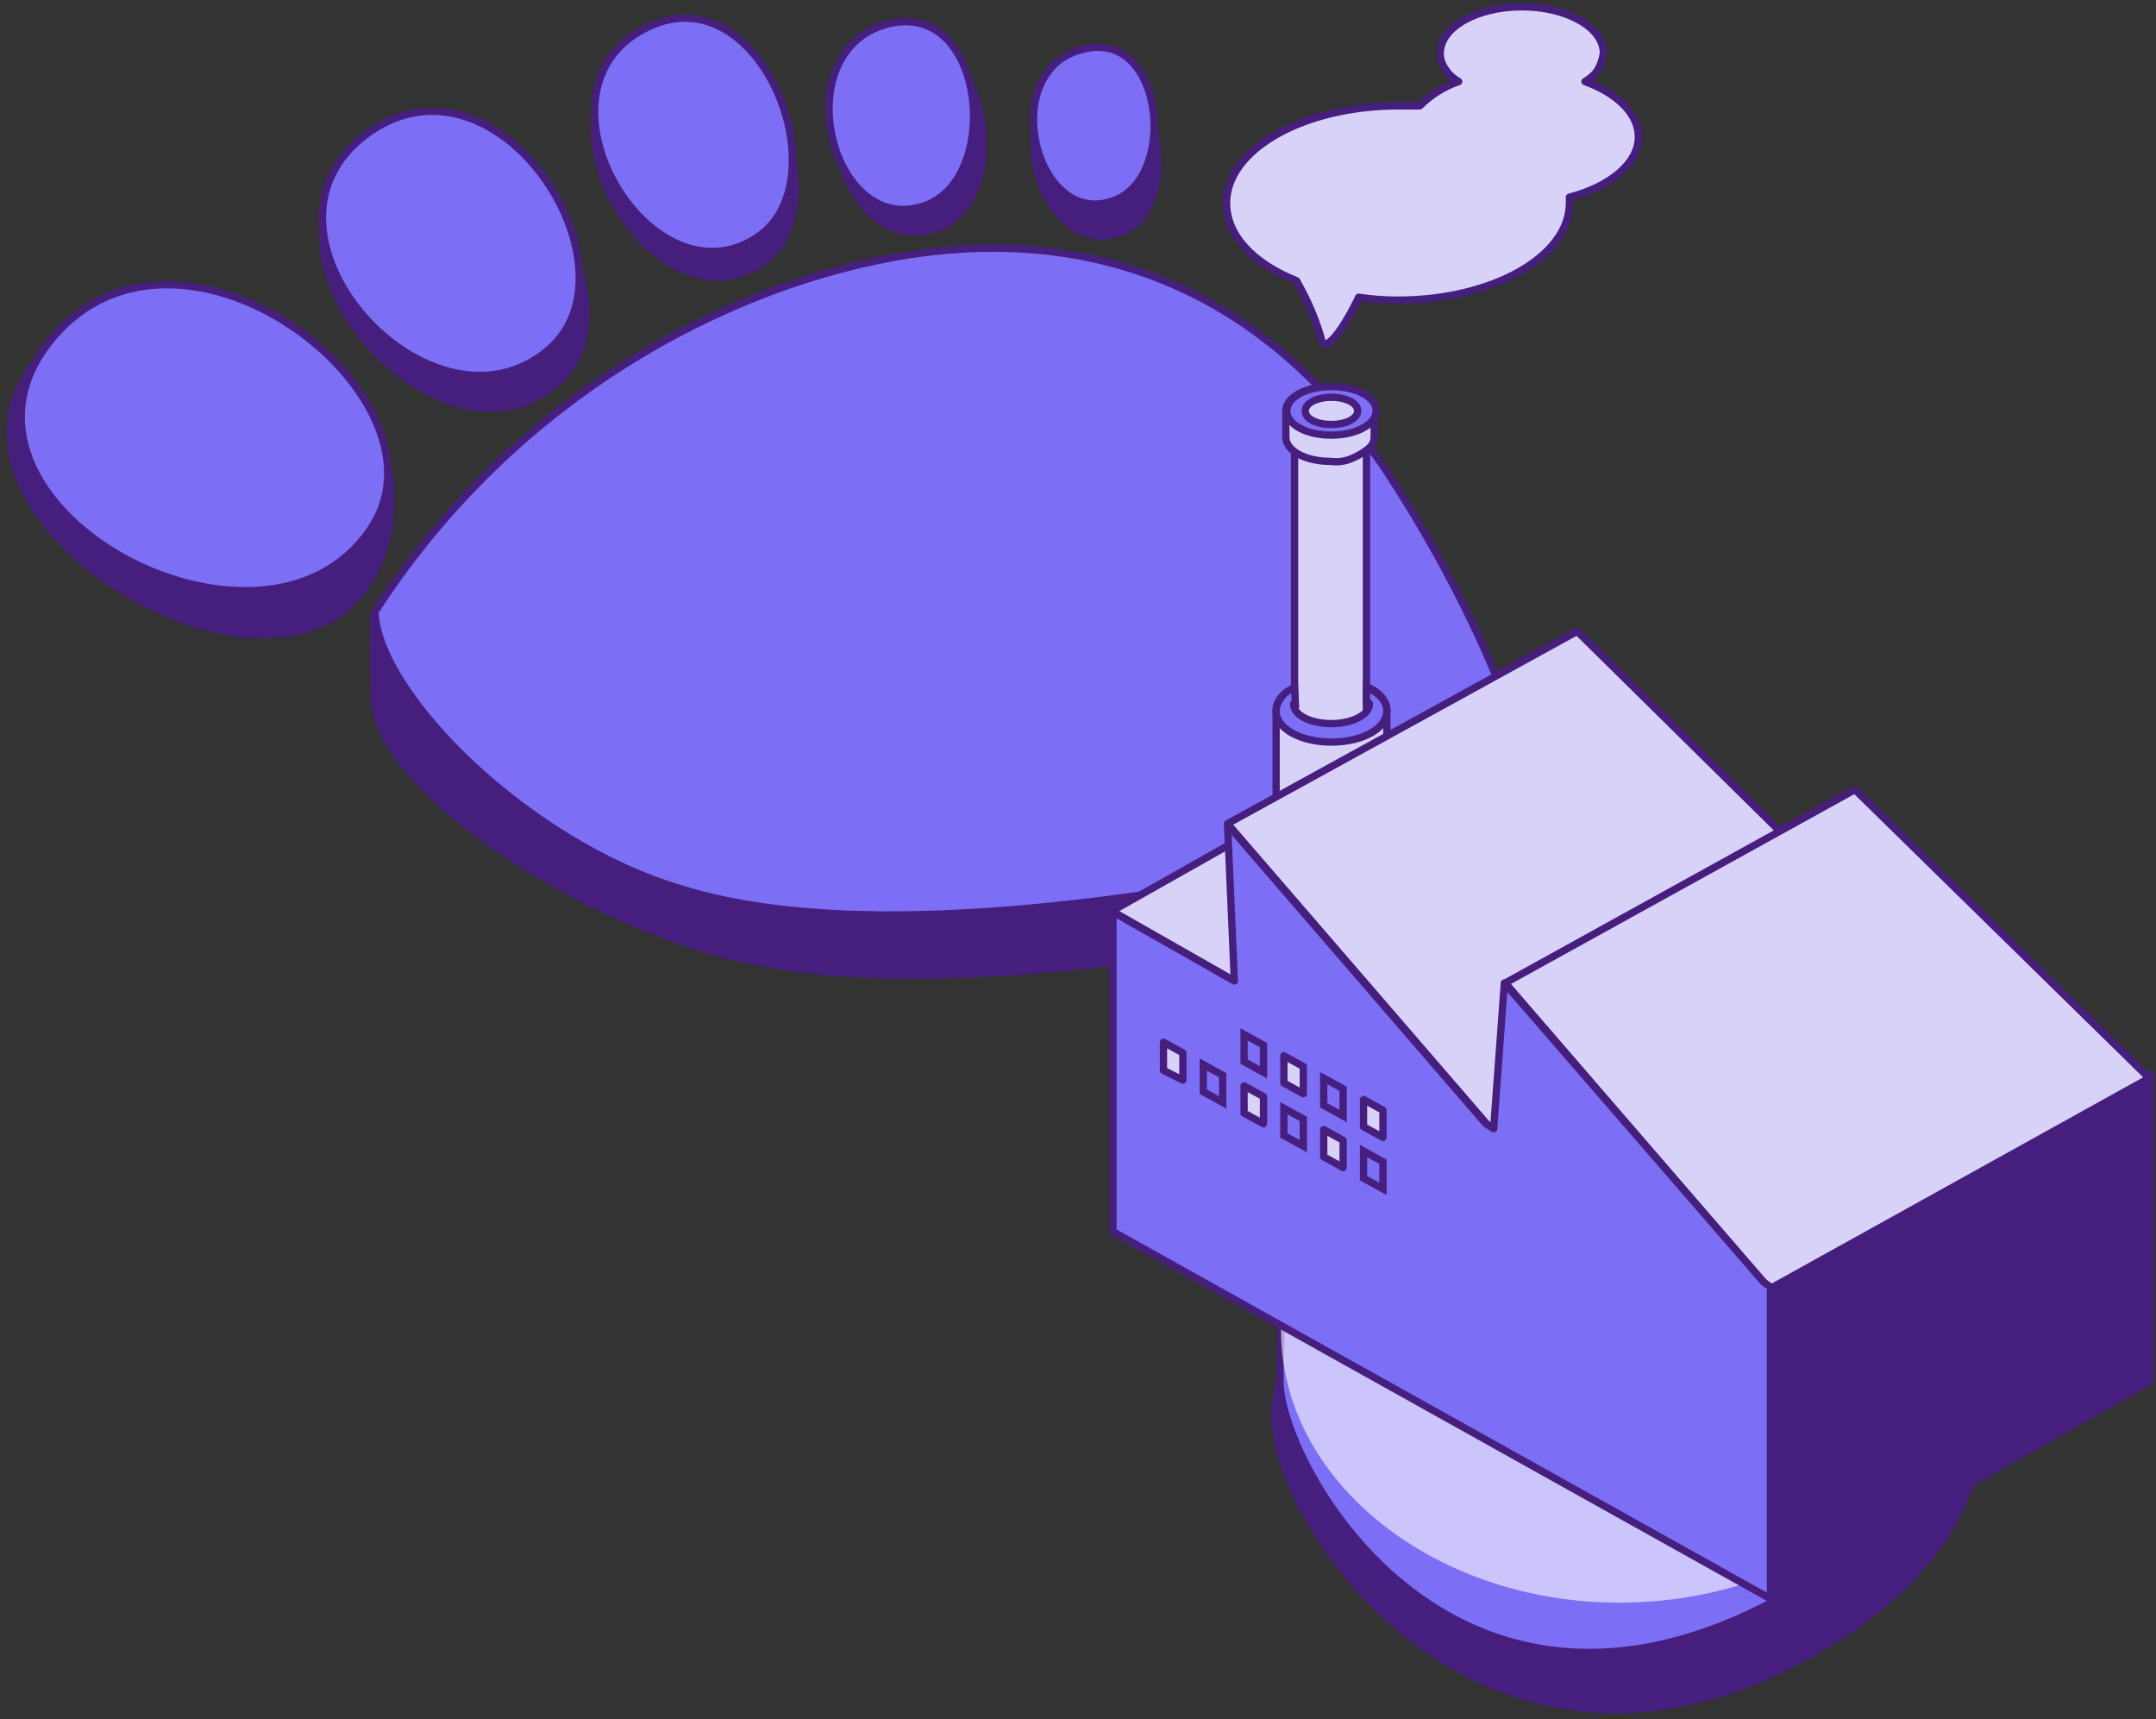
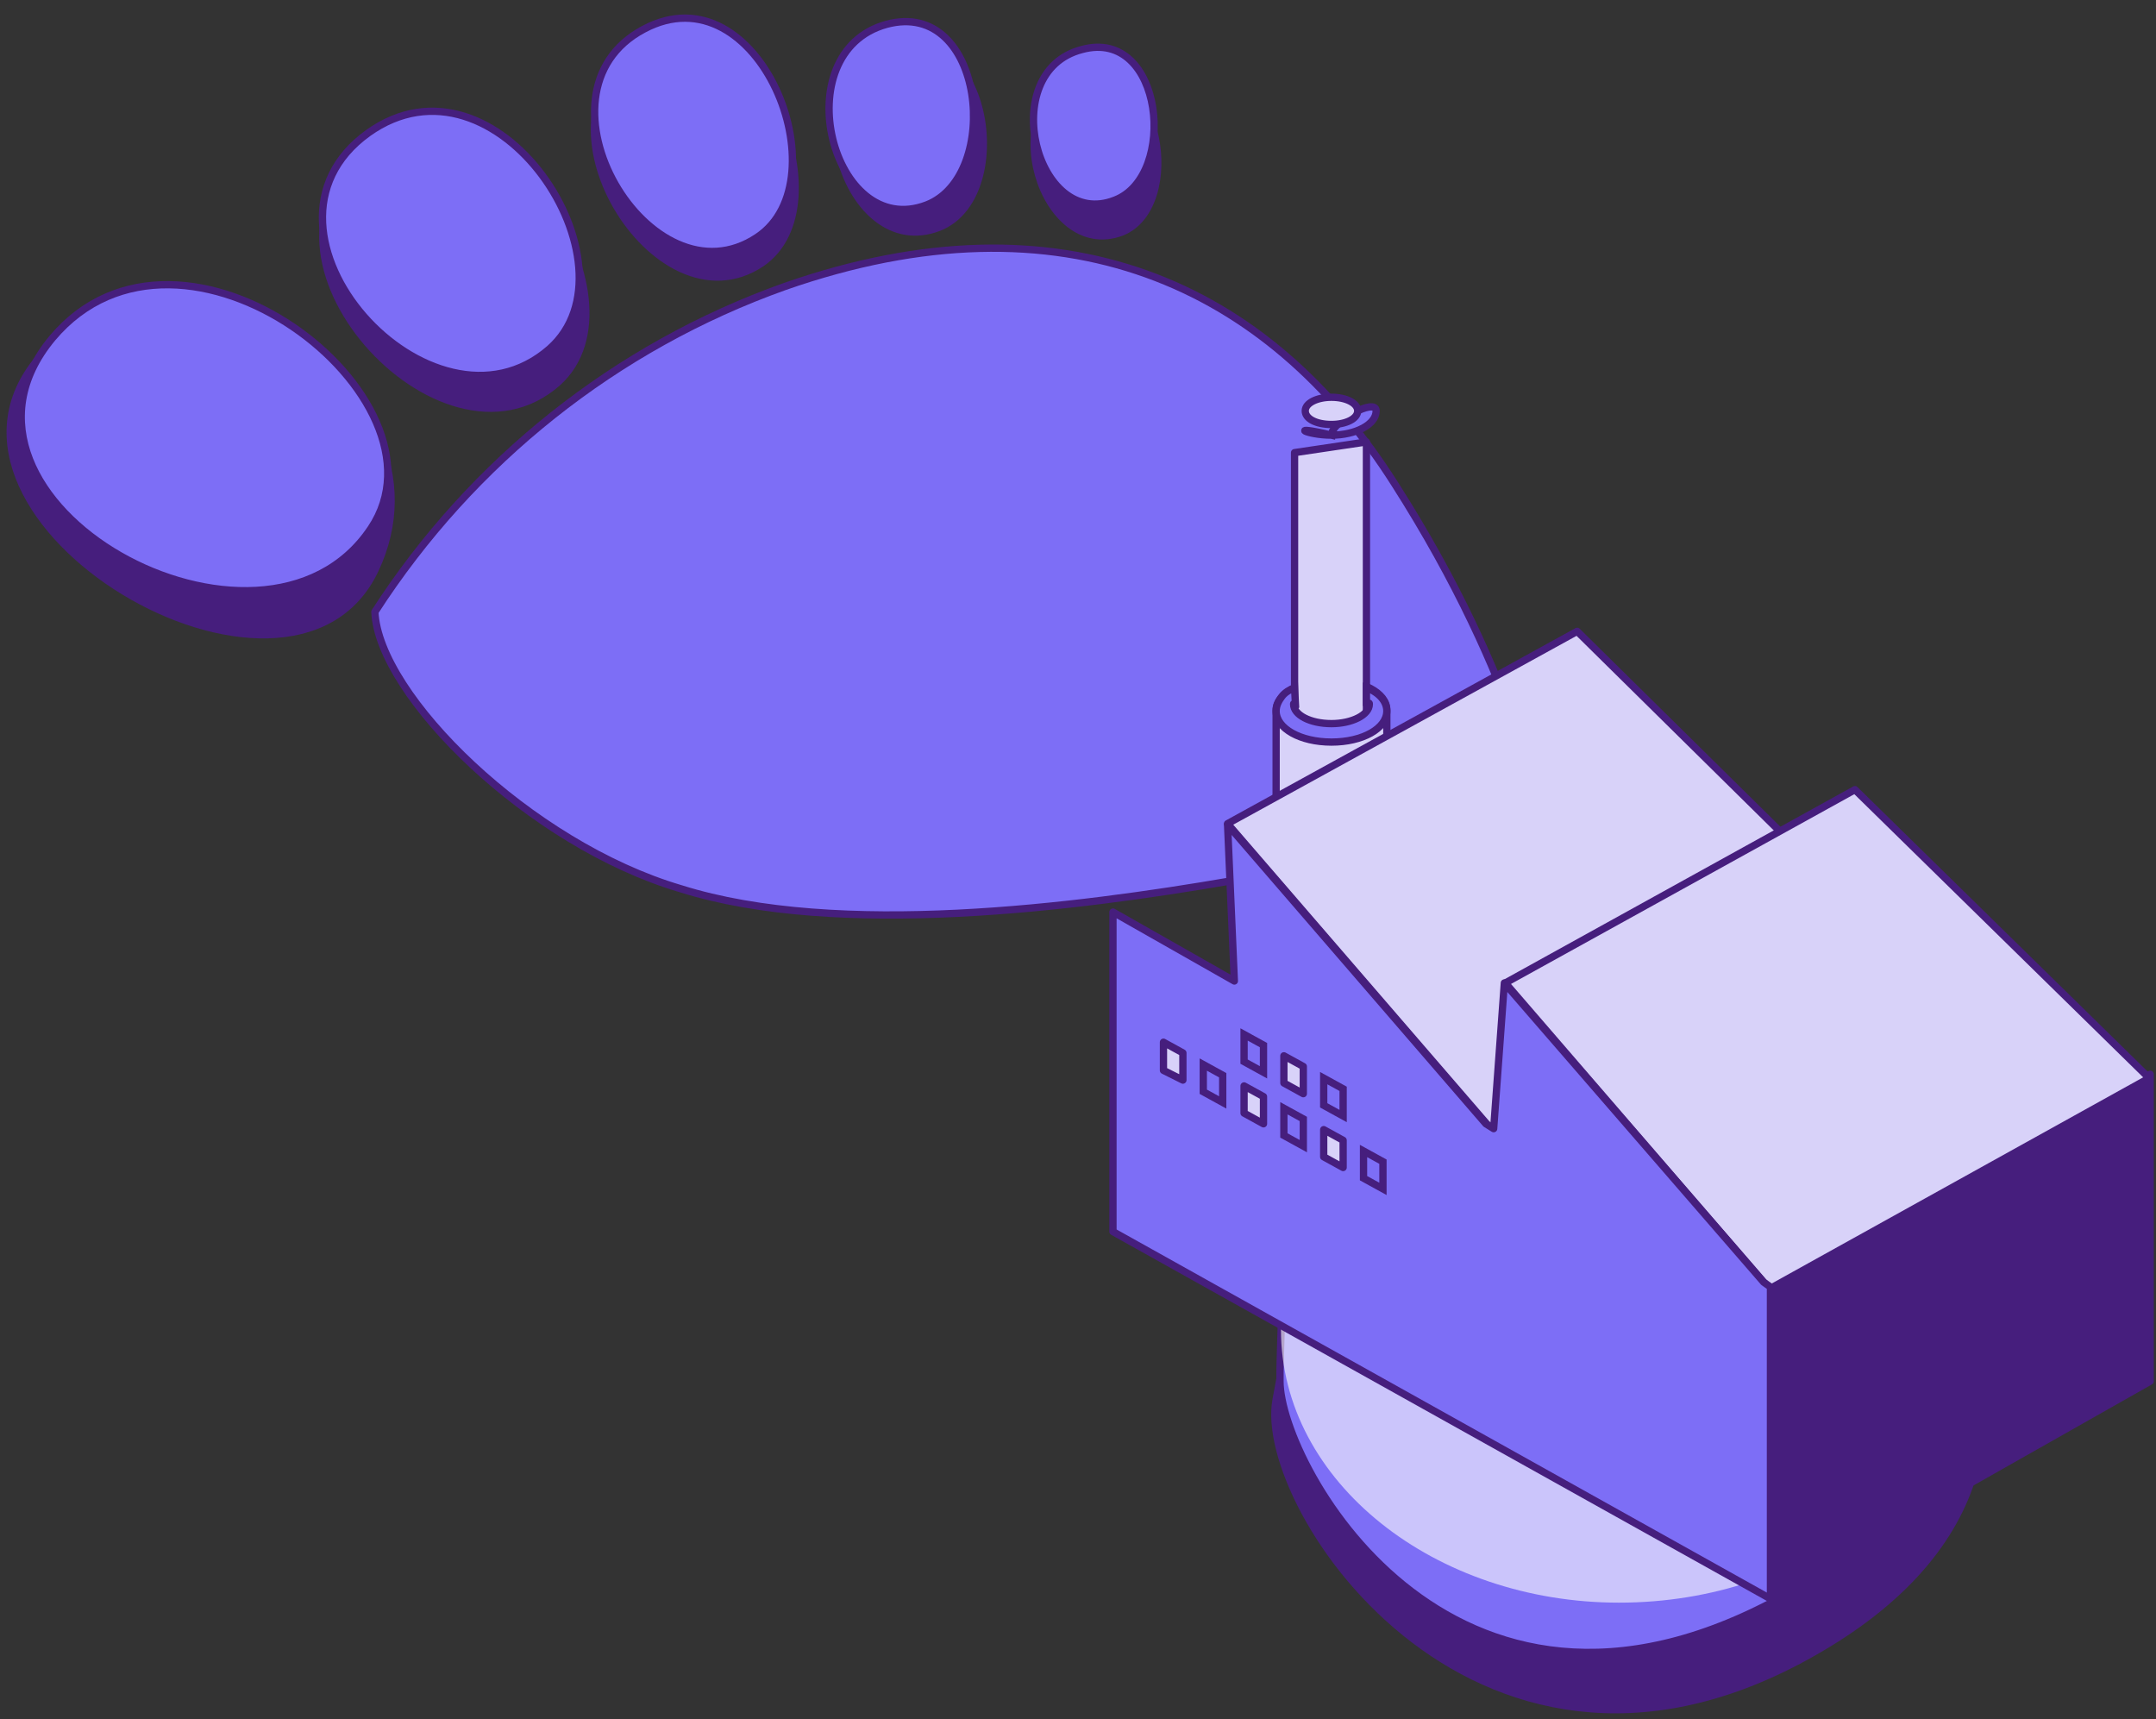
<svg xmlns="http://www.w3.org/2000/svg" xmlns:xlink="http://www.w3.org/1999/xlink" version="1.1" id="Livello_1" x="0px" y="0px" viewBox="0 0 222 177" style="enable-background:new 0 0 222 177;" xml:space="preserve">
  <rect x="0" y="0" width="222" height="177" fill="#333333" stroke="none" />
  <style type="text/css">
	.st0{clip-path:url(#SVGID_2_);}
	.st1{fill:#461E7D;stroke:#461E7D;stroke-width:0.75;stroke-linecap:round;stroke-linejoin:round;}
	.st2{fill:#7D6EF6;stroke:#461E7D;stroke-width:0.75;stroke-linecap:round;stroke-linejoin:round;}
	.st3{opacity:0.6;}
	.st4{fill:#FFFFFF;}
	.st5{fill:#D8D2F9;stroke:#461E7D;stroke-width:0.75;stroke-linecap:round;stroke-linejoin:round;}
	.st6{fill:#7D6EF6;stroke:#461E7D;stroke-width:0.75;stroke-miterlimit:10;}
	.st7{fill:#D8D2F9;stroke:#461E7D;stroke-width:0.75;stroke-miterlimit:10;}
	.st8{fill:#461E7D;stroke:#461E7D;stroke-width:0.75;stroke-linejoin:round;}
	.st9{fill:#D8D2F9;stroke:#461E7D;stroke-width:0.75;stroke-linejoin:round;}
	.st10{fill:none;stroke:#461E7D;stroke-width:0.75;stroke-miterlimit:10;}
</style>
  <g>
    <defs>
      <rect id="SVGID_1_" width="222" height="177" />
    </defs>
    <clipPath id="SVGID_2_">
      <use xlink:href="#SVGID_1_" style="overflow:visible;" />
    </clipPath>
    <g class="st0">
      <path class="st1" d="M4,36.9C17.3,21,47.7,39.6,38.6,58.7C29.9,77-10,53.5,4,36.9z" />
      <path class="st1" d="M37.8,15.8C51,6.3,67,30.8,57.4,39.4C45.4,50,23.8,25.8,37.8,15.8z" />
      <path class="st1" d="M66.1,5c11.8-6.3,21.1,16.1,12.3,22.1C67.5,34.4,53.7,11.6,66.1,5z" />
      <path class="st1" d="M91.8,4.7c10.1-2.7,12.7,15.6,4.9,18.7C87,27.2,81.2,7.7,91.8,4.7z" />
      <path class="st1" d="M111.2,8c8.4-2.3,10.8,13.3,4.3,15.9C107.3,27,102.3,10.4,111.2,8z" />
-       <path class="st1" d="M38.6,72.2c0,0-0.3-8.8,0-9.2c2.7-3.7,18.7-18.3,44.7-27.3c28.7-10,49.8-0.1,62.7,20.3    c12.9,20.5,15,34.9,17.1,38.4c0,0-25.5,1.1-33.9,2.5c-15.7,2.7-40.4,5.9-56.6,0.8C57.1,93,39,80.7,38.6,72.2z" />
      <path class="st1" d="M122.2,111.8c13.2-5.8,27.7-7.8,42-5.9c28.8,4.4,59.8,42.2,23.4,63.7c-34.9,20.7-58.3-14.3-56.2-25.5    C133.1,134.6,137.4,118.8,122.2,111.8z" />
      <path class="st1" d="M122.2,111.8l-2.5-7.8l15.4,4.7L122.2,111.8z" />
      <path class="st2" d="M5.4,34.8C18.7,19,47.2,41,38.2,54.4C27,71.2-8.6,51.6,5.4,34.8z" />
      <path class="st2" d="M37.9,13.7c13.3-9.5,28.3,13.7,18.7,22.2C44.5,46.5,23.9,23.8,37.9,13.7z" />
      <path class="st2" d="M66.3,3C78.1-3.3,86.8,18.5,78,24.4C67,31.8,53.8,9.6,66.3,3z" />
      <path class="st2" d="M91.3,2.5c10.1-2.7,11.9,15.6,4.1,18.6C85.7,24.8,80.7,5.4,91.3,2.5z" />
      <path class="st2" d="M111.4,5.1c8.4-2.3,9.9,13,3.4,15.5C106.7,23.8,102.5,7.4,111.4,5.1z" />
      <path class="st2" d="M38.6,63c10-15.5,24.8-27.3,42.2-33.5c28.6-10,49.8-0.2,62.8,20.3c13.1,20.5,15,34.8,17,38.4    c0,0-25.5,1.1-33.9,2.5c-15.7,2.7-40.4,5.9-56.6,0.8C54.5,86.9,39,71.6,38.6,63z" />
      <path class="st2" d="M119.7,104.1c13.4-4.8,27.9-6.3,42-4.3c28.8,4.4,59.8,42.2,23.4,63.7c-35,20.6-53.3-12.6-53.3-21.3    C131.7,133.4,134.9,111,119.7,104.1z" />
      <g class="st3">
        <path class="st4" d="M166.7,165c19.3,0,34.9-12.4,34.9-28.1s-15.5-28.3-34.9-28.3c-19.3,0-34.8,12.6-34.8,28.3     S147.8,165,166.7,165z" />
      </g>
      <path class="st5" d="M142.8,73.1c0-1.8-2.6-3.1-5.7-3.1c-3.1,0-5.7,1.4-5.7,3.1v11.3c0,1.8,2.6,3.1,5.7,3.1    c0.9,0.1,1.9-0.1,2.8-0.4c0.9-0.3,1.7-0.8,2.4-1.5c0.3-0.4,0.5-0.8,0.5-1.3L142.8,73.1z" />
      <path class="st5" d="M133.3,46.6v28.6h7.4V45.5L133.3,46.6z" />
-       <path class="st5" d="M141.6,42.3c0-1.4-2-2.5-4.6-2.5c-2.5,0-4.6,1.1-4.6,2.5v2.7c0,1.4,2,2.5,4.6,2.5c0.8,0.1,1.5,0,2.2-0.3    c0.7-0.3,1.4-0.7,1.9-1.2c0.3-0.3,0.4-0.7,0.4-1.1V42.3z" />
-       <path class="st6" d="M137.1,44.8c2.5,0,4.6-1.1,4.6-2.5c0-1.4-2-2.5-4.6-2.5s-4.6,1.1-4.6,2.5C132.5,43.7,134.5,44.8,137.1,44.8z" />
+       <path class="st6" d="M137.1,44.8c2.5,0,4.6-1.1,4.6-2.5s-4.6,1.1-4.6,2.5C132.5,43.7,134.5,44.8,137.1,44.8z" />
      <path class="st6" d="M133.3,70.8c-0.5,0.2-1,0.5-1.3,0.9s-0.6,0.9-0.6,1.5c0,1.8,2.5,3.2,5.7,3.2c3.2,0,5.7-1.4,5.7-3.2    c0-1-0.8-1.9-2.1-2.4v1.7c0.2,0.2,0.3-0.3,0.3,0c0,1.1-1.8,2-3.9,2c-2.2,0-3.9-0.9-3.9-2c0-0.2,0,0.4,0.2,0.2L133.3,70.8z" />
      <path class="st7" d="M137.1,43.7c1.5,0,2.7-0.6,2.7-1.4s-1.2-1.4-2.7-1.4s-2.7,0.6-2.7,1.4S135.5,43.7,137.1,43.7z" />
      <path class="st8" d="M182.2,164.4l39.2-22.2v-31.6l-39.2,21.6V164.4z" />
-       <path class="st9" d="M114.5,93.8l67.7,38.6l39.2-21.6l-69.2-38.3L114.5,93.8z" />
      <path class="st9" d="M153.6,116.3l-27.2-31.5L162.4,65l29.4,29L153.6,116.3z" />
      <path class="st9" d="M182.2,132.7l-27.2-31.5L191,81.3l30.3,29.7L182.2,132.7z" />
      <path class="st2" d="M181.6,132l-26.7-30.8l-1.1,15l-0.8-0.5l-26.6-30.8l0.7,16.1l-12.5-7.1v32.9l67.7,37.8v-32.1L181.6,132z" />
      <path class="st9" d="M121.8,111.2v-2.8l-2-1.1v2.9L121.8,111.2z" />
      <path class="st10" d="M125.9,113.5v-2.8l-2-1.1v2.8L125.9,113.5z" />
      <path class="st9" d="M130.1,115.7v-2.8l-2-1.1v2.8L130.1,115.7z" />
      <path class="st10" d="M134.2,118v-2.8l-2-1.1v2.8L134.2,118z" />
      <path class="st9" d="M138.3,120.2v-2.8l-2-1.1v2.8L138.3,120.2z" />
      <path class="st10" d="M142.4,122.4v-2.8l-2-1.1v2.8L142.4,122.4z" />
      <path class="st10" d="M130.1,110.4v-2.8l-2-1.1v2.8L130.1,110.4z" />
      <path class="st9" d="M134.2,112.6v-2.8l-2-1.1v2.8L134.2,112.6z" />
      <path class="st10" d="M138.3,114.9v-2.8l-2-1.1v2.8L138.3,114.9z" />
-       <path class="st9" d="M142.4,117.1v-2.8l-2-1.1v2.8L142.4,117.1z" />
-       <path class="st9" d="M168.7,14.1c0-2.4-2.2-4.5-5.5-5.7c0.5-0.3,1-0.7,1.3-1.2c0.3-0.5,0.5-1.1,0.6-1.7c0-2.7-3.8-4.8-8.4-4.8    c-4.6,0-8.4,2.1-8.4,4.8c0,0.6,0.2,1.2,0.6,1.7c0.3,0.5,0.8,0.9,1.3,1.2c-1.5,0.5-2.9,1.4-4,2.5c-0.7,0-1.4,0-2.2,0    c-9.8,0-17.7,4.5-17.7,10c0,3.3,2.7,6.2,7.2,8c1.2,2.1,2.1,4.2,2.7,6.5c0.9,0.4,2.7-2.7,3.7-4.8c1.3,0.2,2.7,0.3,4,0.3    c9.8,0,17.7-4.5,17.7-10c0-0.2,0-0.4,0-0.6C165.8,19.2,168.7,16.8,168.7,14.1z" />
    </g>
  </g>
</svg>